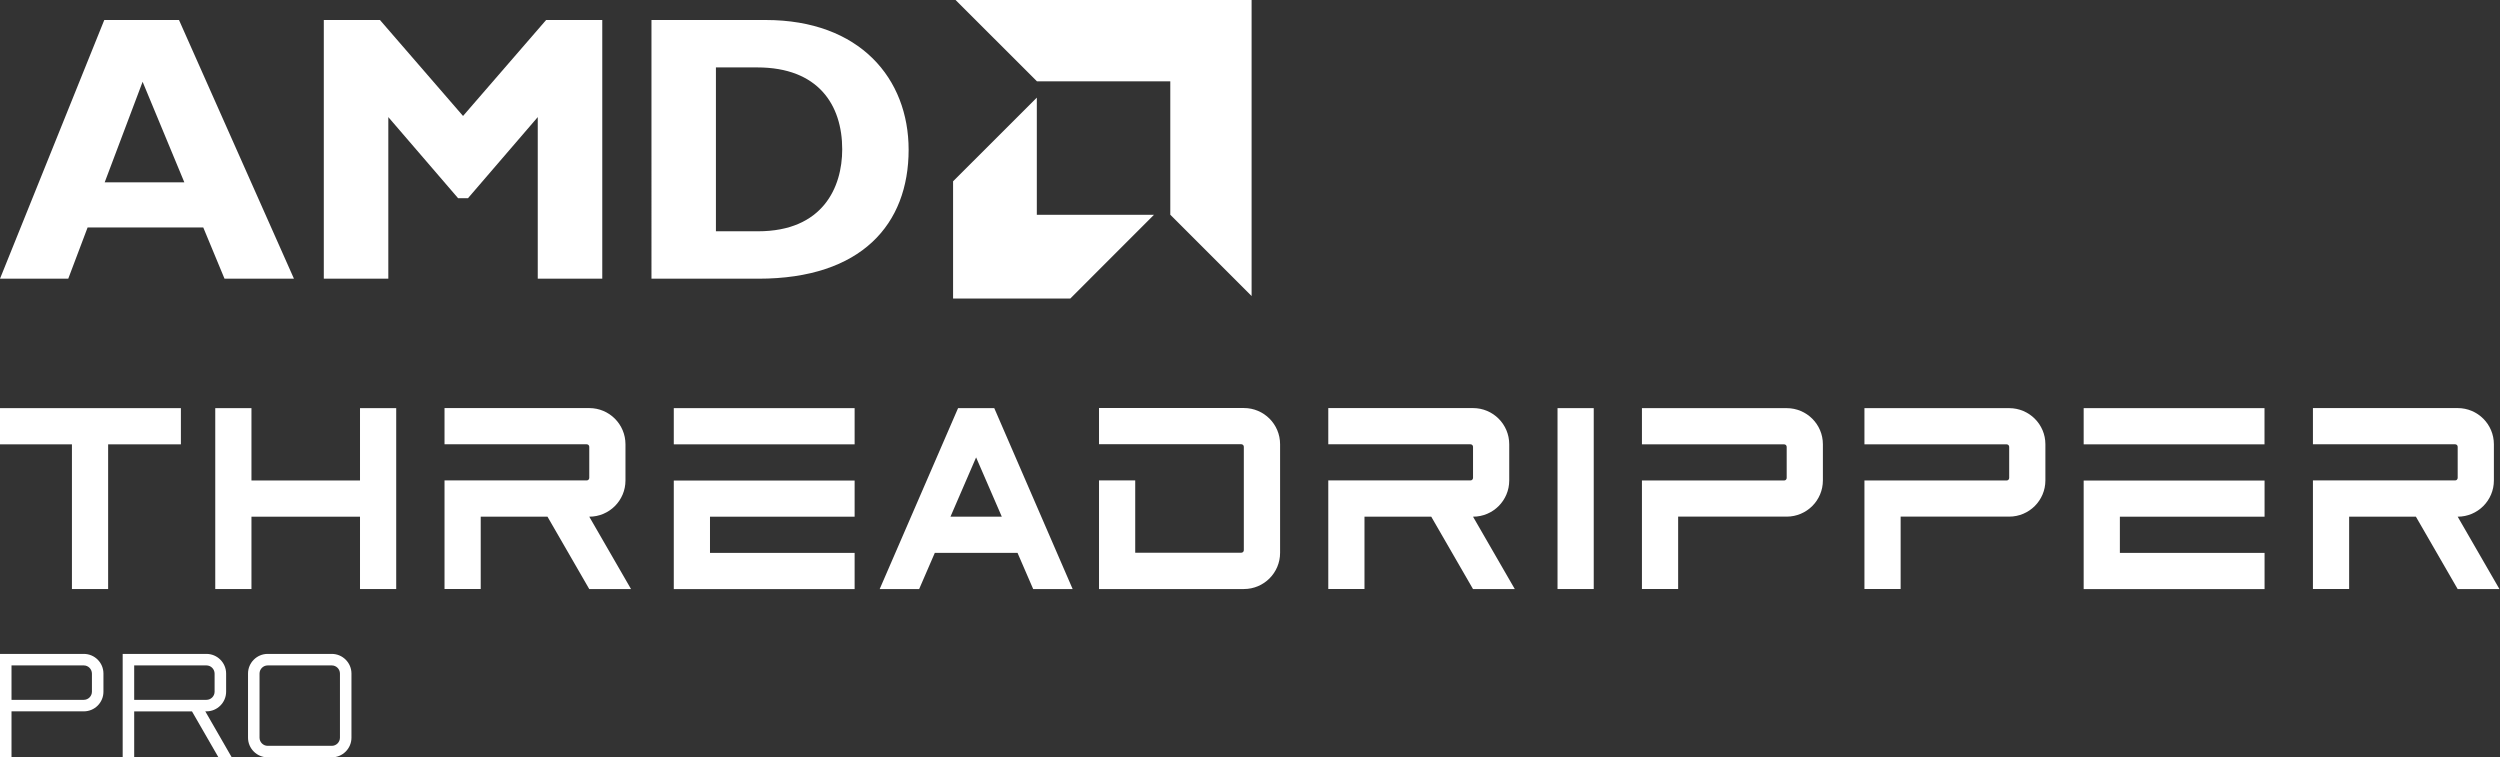
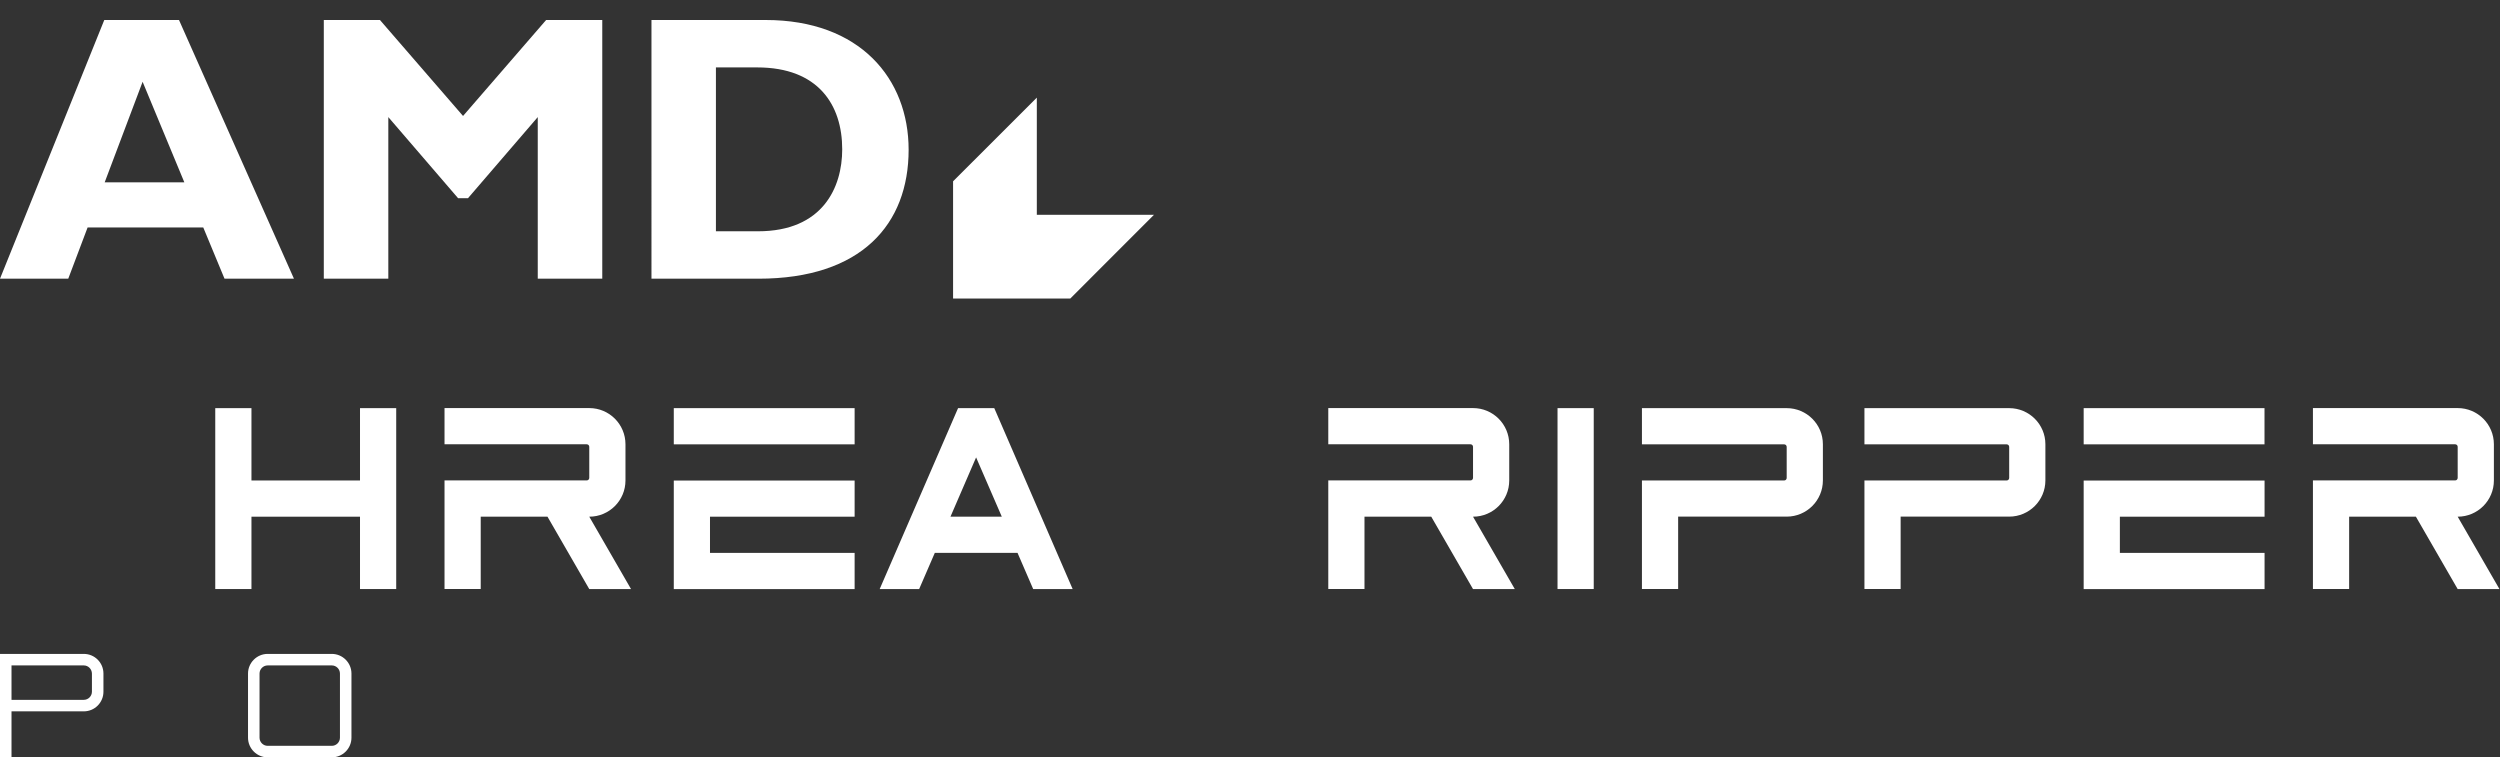
<svg xmlns="http://www.w3.org/2000/svg" version="1.1" id="Layer_1" x="0px" y="0px" viewBox="0 0 421.24 127.61" style="enable-background:new 0 0 421.24 127.61;" xml:space="preserve">
  <rect x="0" y="0" width="421.24" height="127.61" fill="#333333" stroke="none" />
  <style type="text/css">
	.st0{fill:#FFFFFF;}
</style>
  <g>
    <g>
      <path class="st0" d="M1.94,119.87v7.74H0v-17.43h14.12c1.84,0,3.31,1.49,3.31,3.31v3.06c0,1.82-1.47,3.31-3.31,3.31H1.94z     M1.94,112.12v5.8h12.18c0.75,0,1.37-0.62,1.37-1.37v-3.04c0-0.77-0.62-1.39-1.37-1.39H1.94z" />
-       <path class="st0" d="M39.05,127.61h-2.24l-4.46-7.74h-9.74v7.74h-1.94v-17.43h14.12c1.82,0,3.31,1.49,3.31,3.31v3.06    c0,1.82-1.49,3.31-3.31,3.31h-0.2L39.05,127.61z M22.61,112.12v5.8h12.18c0.75,0,1.37-0.62,1.37-1.37v-3.04    c0-0.77-0.62-1.39-1.37-1.39H22.61z" />
      <path class="st0" d="M55.91,110.18c1.82,0,3.31,1.49,3.31,3.31v10.81c0,1.82-1.49,3.31-3.31,3.31H45.1    c-1.82,0-3.31-1.49-3.31-3.31v-10.81c0-1.82,1.49-3.31,3.31-3.31H55.91z M57.28,113.49c0-0.75-0.62-1.37-1.37-1.37H45.1    c-0.75,0-1.37,0.62-1.37,1.37v10.81c0,0.75,0.62,1.37,1.37,1.37h10.81c0.75,0,1.37-0.62,1.37-1.37V113.49z" />
    </g>
    <g>
      <g>
        <g id="XMLID_00000054261887759305762340000007786802640635064252_">
          <g id="XMLID_00000144295652206692179930000000313640730864342658_">
            <path id="XMLID_00000120553588260841402290000008779108645429090987_" class="st0" d="M49.53,46.96h-11.7l-3.58-8.63l-19.49,0       l-3.26,8.63H0L17.57,3.37l12.59,0L49.53,46.96z M24.03,13.78l-6.39,16.94h13.42L24.03,13.78z" />
            <path id="XMLID_00000115492367008569876380000004417320222775751082_" class="st0" d="M92.02,3.37l9.46,0v43.59H90.61V19.73       L78.85,33.4h-1.66L65.43,19.73v27.23H54.56V3.37l9.46,0l14,16.17L92.02,3.37z" />
            <path id="XMLID_00000101813185561532026090000000424301970855041928_" class="st0" d="M129.01,3.37       c15.91,0,24.09,9.9,24.09,21.86c0,12.53-7.92,21.73-25.31,21.73h-18.02V3.37L129.01,3.37z M120.63,38.97h7.09       c10.93,0,14.19-7.41,14.19-13.81c0-7.48-4.03-13.8-14.32-13.8h-6.96V38.97z" />
          </g>
          <g id="XMLID_00000049213571062428060240000015974422439474722947_">
-             <polygon id="XMLID_00000100380264204424614640000000992330976355342248_" class="st0" points="197.19,13.7 174.72,13.7        161.01,0 210.89,0 210.89,49.88 197.19,36.18      " />
            <polygon id="XMLID_00000149384356619154414800000012971396637224134036_" class="st0" points="174.7,36.19 174.7,16.45        160.59,30.55 160.59,50.3 180.34,50.3 194.44,36.19      " />
          </g>
        </g>
      </g>
    </g>
    <g>
-       <path class="st0" d="M209.59,68.75h-24.41v6.1h23.97c0.24,0,0.43,0.19,0.43,0.43v17.42c0,0.24-0.19,0.43-0.43,0.43h-17.87V80.95    h-6.1v18.3h24.41c3.37,0,6.1-2.73,6.1-6.1V74.85C215.69,71.48,212.96,68.75,209.59,68.75z" />
      <path class="st0" d="M301.05,68.77h-24.39v6.1h23.96c0.24,0,0.43,0.19,0.43,0.43v5.23c0,0.24-0.19,0.43-0.43,0.43h-23.96l0,0    v18.29h6.1v-12.2h18.29c3.37,0,6.1-2.73,6.1-6.1v-6.1C307.15,71.5,304.42,68.77,301.05,68.77z" />
      <path class="st0" d="M338.54,68.77h-24.39v6.1h23.96c0.24,0,0.43,0.19,0.43,0.43v5.23c0,0.24-0.19,0.43-0.43,0.43h-23.96l0,0    v18.29h6.1v-12.2h18.29c3.37,0,6.1-2.73,6.1-6.1v-6.1C344.64,71.5,341.91,68.77,338.54,68.77z" />
      <g>
        <path class="st0" d="M81,87.06h11.25l7.04,12.2h7.04l-7.04-12.2h0c3.37,0,6.1-2.73,6.1-6.1v-6.1c0-3.37-2.73-6.1-6.1-6.1H74.9     v6.1h23.96c0.24,0,0.43,0.19,0.43,0.43v5.23c0,0.24-0.19,0.43-0.43,0.43H74.9v18.29H81V87.06z" />
      </g>
      <g>
        <path class="st0" d="M395.82,87.06h11.25l7.04,12.2h7.04l-7.04-12.2h0c3.37,0,6.1-2.73,6.1-6.1v-6.1c0-3.37-2.73-6.1-6.1-6.1     h-24.39v6.1h23.96c0.24,0,0.43,0.19,0.43,0.43v5.23c0,0.24-0.19,0.43-0.43,0.43h-23.96v18.29h6.1V87.06z" />
      </g>
      <g>
        <path class="st0" d="M229.91,87.06h11.25l7.04,12.2h7.04l-7.04-12.2h0c3.37,0,6.1-2.73,6.1-6.1v-6.1c0-3.37-2.73-6.1-6.1-6.1     h-24.39v6.1h23.96c0.24,0,0.43,0.19,0.43,0.43v5.23c0,0.24-0.19,0.43-0.43,0.43h-23.96v18.29h6.1V87.06z" />
      </g>
      <g>
        <rect x="113.53" y="68.77" class="st0" width="30.47" height="6.1" />
        <g>
          <polygon class="st0" points="113.53,80.97 113.53,99.26 144,99.26 144,93.16 119.63,93.16 119.63,87.06 144,87.06 144,80.97           " />
        </g>
      </g>
      <g>
        <rect x="351.09" y="68.77" class="st0" width="30.47" height="6.1" />
        <g>
          <polygon class="st0" points="351.09,80.97 351.09,99.26 381.57,99.26 381.57,93.16 357.19,93.16 357.19,87.06 381.57,87.06       381.57,80.97     " />
        </g>
      </g>
-       <polygon class="st0" points="30.48,68.77 0,68.77 0,74.87 12.12,74.87 12.12,99.25 18.22,99.25 18.22,74.87 30.48,74.87   " />
      <rect x="250.25" y="80.96" transform="matrix(6.123234e-17 -1 1 6.123234e-17 181.477 349.499)" class="st0" width="30.48" height="6.1" />
      <g>
        <polygon class="st0" points="60.66,68.77 60.66,80.96 42.37,80.96 42.37,68.77 36.27,68.77 36.27,99.25 42.37,99.25 42.37,87.06      60.66,87.06 60.66,99.25 66.76,99.25 66.76,68.77    " />
      </g>
      <g>
        <path class="st0" d="M157.51,93.16h13.94l2.64,6.1h6.65l-13.21-30.49h-6.1l-13.21,30.49h6.65L157.51,93.16z M164.47,77.07     l4.33,9.99h-8.65L164.47,77.07z" />
      </g>
    </g>
  </g>
</svg>